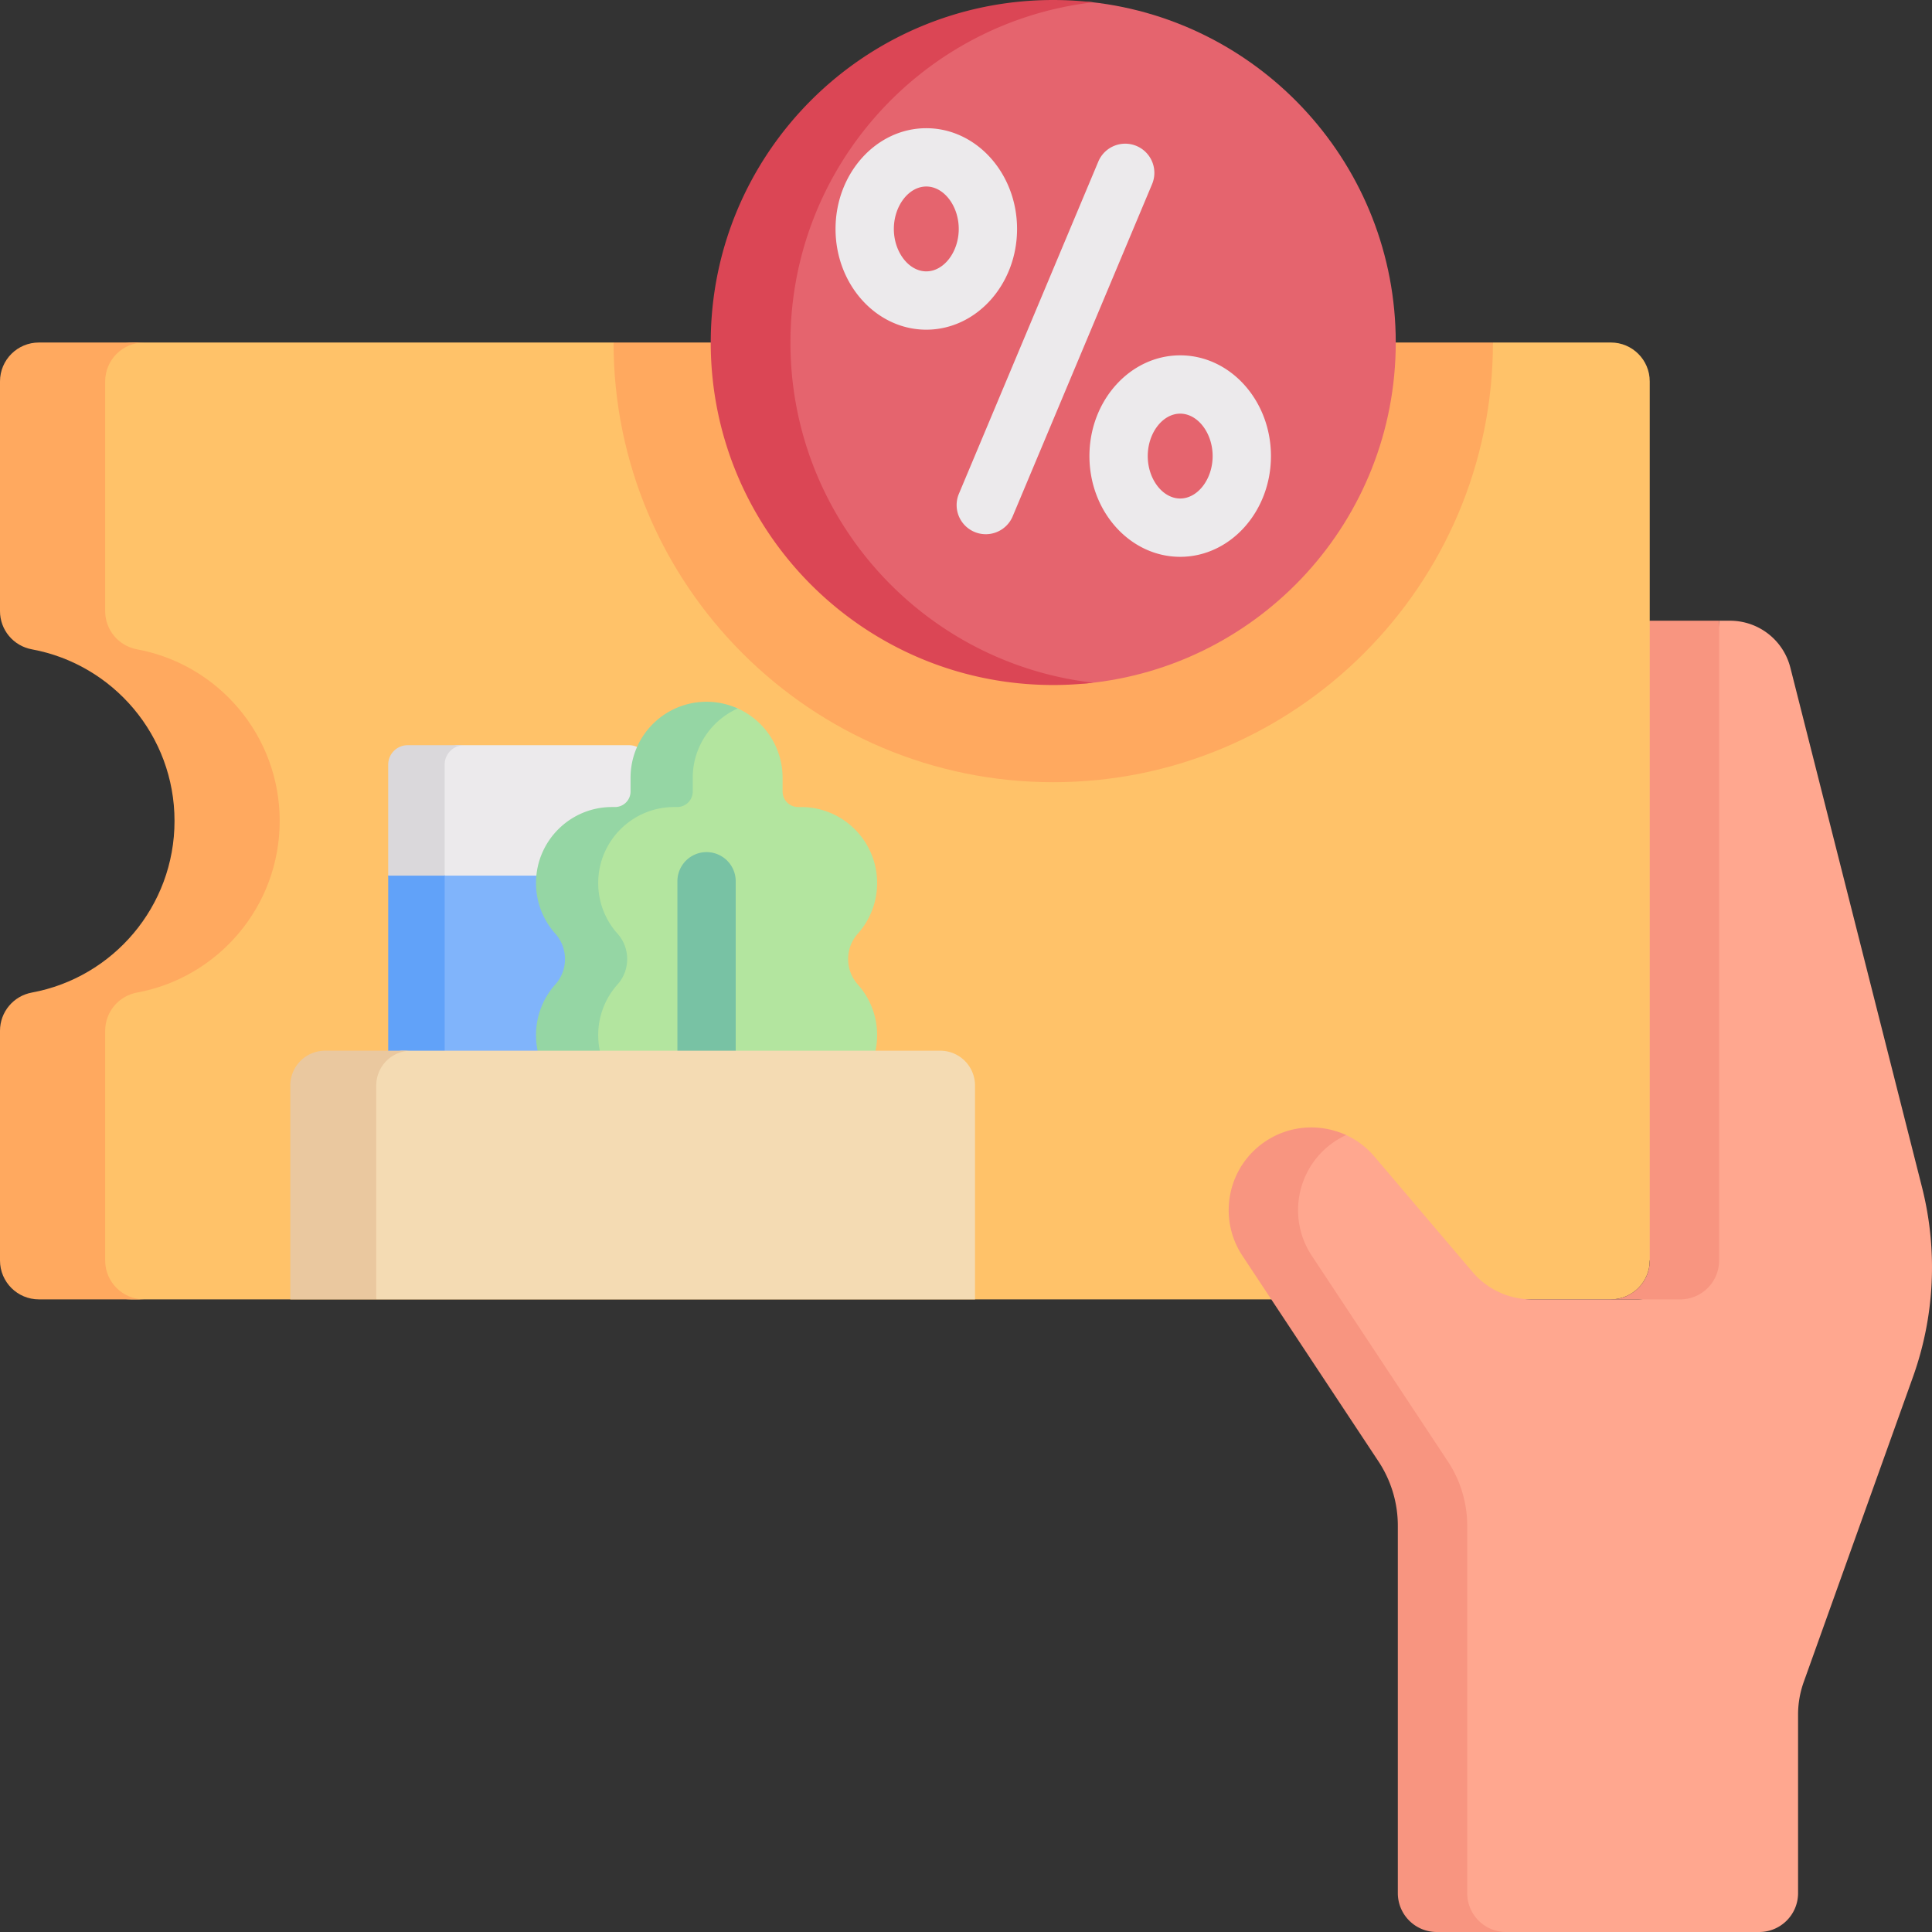
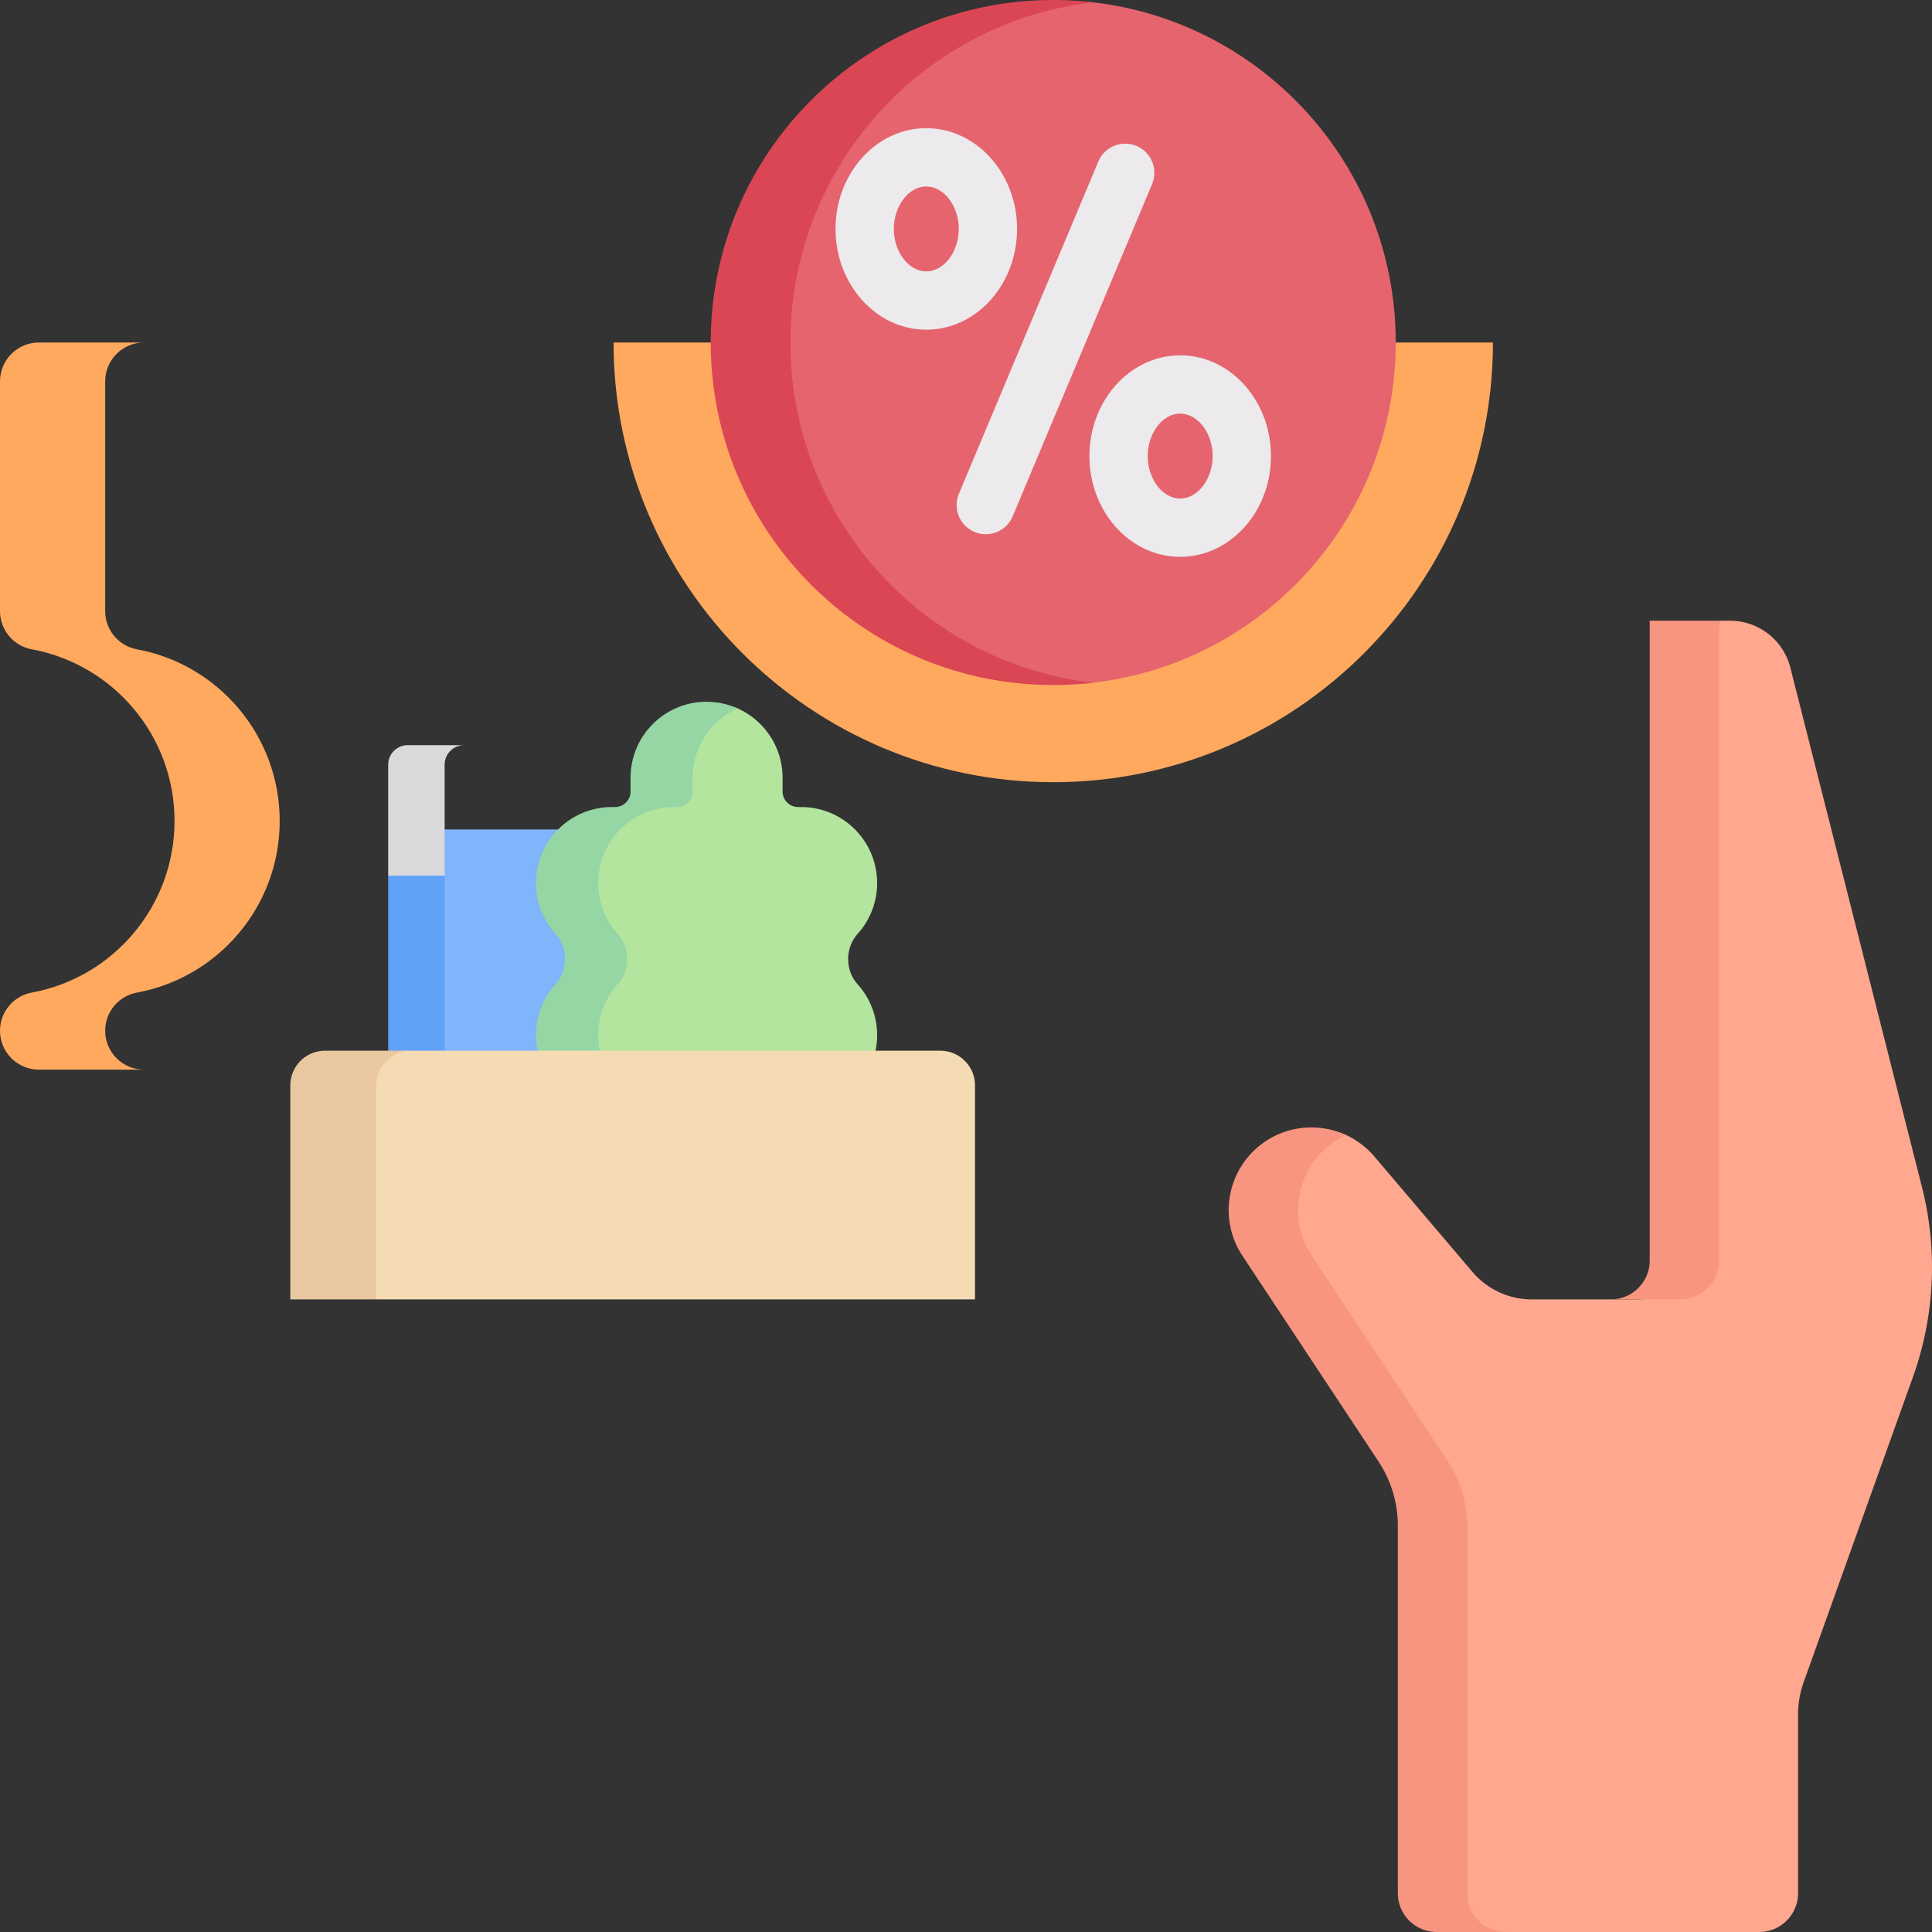
<svg xmlns="http://www.w3.org/2000/svg" width="512" height="512" x="0" y="0" viewBox="0 0 512 512" style="enable-background:new 0 0 512 512" xml:space="preserve">
  <rect x="0" y="0" width="512" height="512" fill="#333333" stroke="none" />
  <g fill="#8CBA51">
-     <path fill="#FFC269" d="M13.936 101.071v60.884c0 4.971 3.554 9.221 8.443 10.123 21.511 3.968 37.806 22.821 37.806 45.48s-16.295 41.512-37.806 45.48c-4.889.902-8.443 5.152-8.443 10.123l1.264 60.884c0 5.69 13.87 10.302 19.56 10.302h302.142l12.438-18.528 47.94 18.528h29.613c5.69 0 10.302-4.612 10.302-10.302l41.565-79.623-41.565-89.925v-63.428c0-5.69-4.612-10.302-10.302-10.302h-31.248l-46.005 73.729-69.922 32.987L213.8 167.96l-51.203-77.191H35.48c-5.69 0-21.544 4.613-21.544 10.302z" opacity="1" data-original="#ffc269" />
-     <path fill="#FFA95F" d="M27.872 334.046v-60.884c0-4.971 3.554-9.222 8.443-10.123 21.511-3.968 37.806-22.821 37.806-45.48s-16.295-41.512-37.806-45.48c-4.889-.902-8.443-5.152-8.443-10.123v-60.884c0-5.69 4.612-10.302 10.302-10.302H10.302C4.612 90.769 0 95.382 0 101.071v60.884c0 4.971 3.554 9.222 8.443 10.123 21.511 3.968 37.806 22.821 37.806 45.48s-16.295 41.512-37.806 45.48C3.554 263.941 0 268.191 0 273.162v60.884c0 5.69 4.612 10.302 10.302 10.302h27.872c-5.689 0-10.302-4.612-10.302-10.302z" opacity="1" data-original="#ffa95f" />
+     <path fill="#FFA95F" d="M27.872 334.046v-60.884c0-4.971 3.554-9.222 8.443-10.123 21.511-3.968 37.806-22.821 37.806-45.48s-16.295-41.512-37.806-45.48c-4.889-.902-8.443-5.152-8.443-10.123v-60.884c0-5.69 4.612-10.302 10.302-10.302H10.302C4.612 90.769 0 95.382 0 101.071v60.884c0 4.971 3.554 9.222 8.443 10.123 21.511 3.968 37.806 22.821 37.806 45.48s-16.295 41.512-37.806 45.48C3.554 263.941 0 268.191 0 273.162c0 5.69 4.612 10.302 10.302 10.302h27.872c-5.689 0-10.302-4.612-10.302-10.302z" opacity="1" data-original="#ffa95f" />
    <path d="M171.858 297.638h-68.981a7.726 7.726 0 1 1 0-15.452h68.981a7.726 7.726 0 1 1 0 15.452z" fill="#000000" opacity="1" data-original="#000000" />
    <path fill="#80B4FB" d="m115.28 219.818-12.403 12.238 14.959 57.855h54.022v-70.093z" opacity="1" data-original="#80b4fb" />
-     <path fill="#ECEAEC" d="M166.707 197.486H121.19c-2.845 0-9.99 7.859-9.99 10.704l6.636 23.866h54.023v-29.42a5.152 5.152 0 0 0-5.152-5.15z" opacity="1" data-original="#eceaec" />
    <path fill="#61A2F9" d="M102.877 232.056v57.855h14.959v-57.855l-6.636-12.238z" opacity="1" data-original="#61a2f9" />
    <path fill="#DAD8DB" d="M122.986 197.486h-14.958a5.15 5.15 0 0 0-5.151 5.151v29.42h14.958v-29.42a5.152 5.152 0 0 1 5.151-5.151z" opacity="1" data-original="#dad8db" />
    <path fill="#B3E59F" d="M232.445 234.019c0-11.126-9.02-20.146-20.146-20.146h-.787a4.121 4.121 0 0 1-4.121-4.121v-3.628c0-8.21-4.911-15.273-11.956-18.412-2.502-1.115-4.73 1.127-7.646 1.127-11.126 0-18.09 6.159-18.09 17.285v3.628c0 2.276-4.444 7.167-6.72 7.167h-.787c-11.126 0-13.553 5.973-13.553 17.099 0 5.166 3.283 9.877 6.48 13.443 3.385 3.775.235 9.63-3.15 13.406-3.197 3.566-.45 8.277-.45 13.443h.18c0 11.126 8.044 20.146 19.17 20.146h41.43c11.126 0 20.146-9.02 20.146-20.146a20.07 20.07 0 0 0-5.141-13.443c-3.385-3.775-3.385-9.63 0-13.406a20.065 20.065 0 0 0 5.141-13.442z" opacity="1" data-original="#b3e59f" />
    <path fill="#95D6A4" d="M158.531 274.31a20.07 20.07 0 0 1 5.141-13.443c3.385-3.776 3.385-9.63 0-13.406a20.07 20.07 0 0 1-5.141-13.443c0-11.126 9.019-20.146 20.146-20.146h.787a4.121 4.121 0 0 0 4.121-4.121v-3.628c0-8.187 4.891-15.218 11.904-18.37a20.039 20.039 0 0 0-8.241-1.776c-11.126 0-20.146 9.02-20.146 20.146v3.628a4.121 4.121 0 0 1-4.121 4.121h-.787c-11.126 0-20.146 9.02-20.146 20.146a20.07 20.07 0 0 0 5.141 13.443c3.385 3.776 3.385 9.63 0 13.406a20.07 20.07 0 0 0-5.141 13.443c0 11.126 9.02 20.146 20.146 20.146h16.483c-11.127 0-20.146-9.019-20.146-20.146z" opacity="1" data-original="#95d6a4" />
-     <path fill="#78C2A4" d="M187.246 302.183a7.726 7.726 0 0 1-7.726-7.726v-60.912a7.726 7.726 0 1 1 15.452 0v60.912a7.725 7.725 0 0 1-7.726 7.726z" opacity="1" data-original="#78c2a4" />
    <path fill="#F4DBB3" d="m91.4 297.638 8.313 46.71h158.672v-56.693a9.207 9.207 0 0 0-9.207-9.207H106.52c-5.085 0-15.12 14.105-15.12 19.19z" opacity="1" data-original="#f4dbb3" />
    <path fill="#EAC89F" d="M108.92 278.448H86.145a9.207 9.207 0 0 0-9.207 9.207v56.693h22.775v-56.693a9.207 9.207 0 0 1 9.207-9.207z" opacity="1" data-original="#eac89f" />
    <path fill="#FFA78F" d="M455.583 164.499h2.904a16.483 16.483 0 0 1 15.978 12.435l34.893 137.723a86.252 86.252 0 0 1-2.408 50.263l-28.936 80.801a25.746 25.746 0 0 0-1.508 8.683v47.294c0 5.69-4.612 10.302-10.302 10.302h-69.12c-5.69 0-20.61-4.612-20.61-10.302l5.445-97.357a30.906 30.906 0 0 0-5.13-17.052L337.52 330.2c-6.771-10.235-9.795-17.969.57-24.54 6.47-4.102 12.075-7.9 18.656-4.857a21.855 21.855 0 0 1 7.492 5.699l25.992 30.585a20.602 20.602 0 0 0 15.7 7.261h28.149c5.69 0 10.302-4.612 10.302-10.302z" opacity="1" data-original="#ffa78f" />
    <path fill="#F89580" d="M388.828 501.698v-97.357a30.906 30.906 0 0 0-5.13-17.052l-36.055-54.501c-6.771-10.235-3.82-24.035 6.545-30.606a22.038 22.038 0 0 1 2.552-1.367c-6.581-3.043-14.47-2.735-20.94 1.367-10.365 6.571-13.316 20.371-6.545 30.606l36.055 54.501a30.906 30.906 0 0 1 5.13 17.052v97.357c0 5.69 4.612 10.302 10.302 10.302h18.388c-5.69 0-10.302-4.612-10.302-10.302zM455.583 334.046V164.499h-18.388v169.547c0 5.69-4.612 10.302-10.302 10.302h18.388c5.69 0 10.302-4.612 10.302-10.302z" opacity="1" data-original="#f89580" />
    <path fill="#FFA95F" d="M162.597 90.769c0 64.251 52.272 116.524 116.524 116.524S395.645 155.02 395.645 90.769H369.89l-88.41 76.471-93.128-76.471z" opacity="1" data-original="#ffa95f" />
    <path fill="#E5646E" d="M201.44 90.769c0-50.13 27.39-89.489 77.52-89.489 3.405 0 6.926-1.093 10.233-.727 45.39 5.011 80.697 43.491 80.697 90.217 0 47.134-35.926 85.877-81.889 90.34-2.922.284-5.884-1.405-8.881-1.405-50.13 0-77.68-38.805-77.68-88.936z" opacity="1" data-original="#e5646e" />
    <path fill="#DB4655" d="M209.473 90.769c0-46.558 35.055-84.921 80.209-90.154A91.608 91.608 0 0 0 279.121 0c-50.13 0-90.769 40.639-90.769 90.769s40.639 90.769 90.769 90.769c3.573 0 7.095-.213 10.56-.615-45.154-5.232-80.208-43.596-80.208-90.154z" opacity="1" data-original="#db4655" />
    <path fill="#ECEAEC" d="M261.241 141.571a7.725 7.725 0 0 1-7.12-10.718l36.947-88.038a7.726 7.726 0 0 1 10.114-4.134 7.725 7.725 0 0 1 4.134 10.114l-36.947 88.038a7.73 7.73 0 0 1-7.128 4.738zM245.479 87.37c-13.262 0-24.052-11.976-24.052-26.697s10.79-26.697 24.052-26.697 24.052 11.976 24.052 26.697-10.79 26.697-24.052 26.697zm0-37.942c-4.661 0-8.599 5.149-8.599 11.244s3.938 11.244 8.599 11.244 8.599-5.149 8.599-11.244-3.938-11.244-8.599-11.244zM312.763 147.563c-13.262 0-24.052-11.976-24.052-26.698 0-14.721 10.79-26.697 24.052-26.697s24.052 11.976 24.052 26.697c-.001 14.722-10.79 26.698-24.052 26.698zm0-37.942c-4.661 0-8.599 5.149-8.599 11.244 0 6.096 3.938 11.245 8.599 11.245s8.599-5.149 8.599-11.245c0-6.094-3.938-11.244-8.599-11.244z" opacity="1" data-original="#eceaec" />
  </g>
</svg>